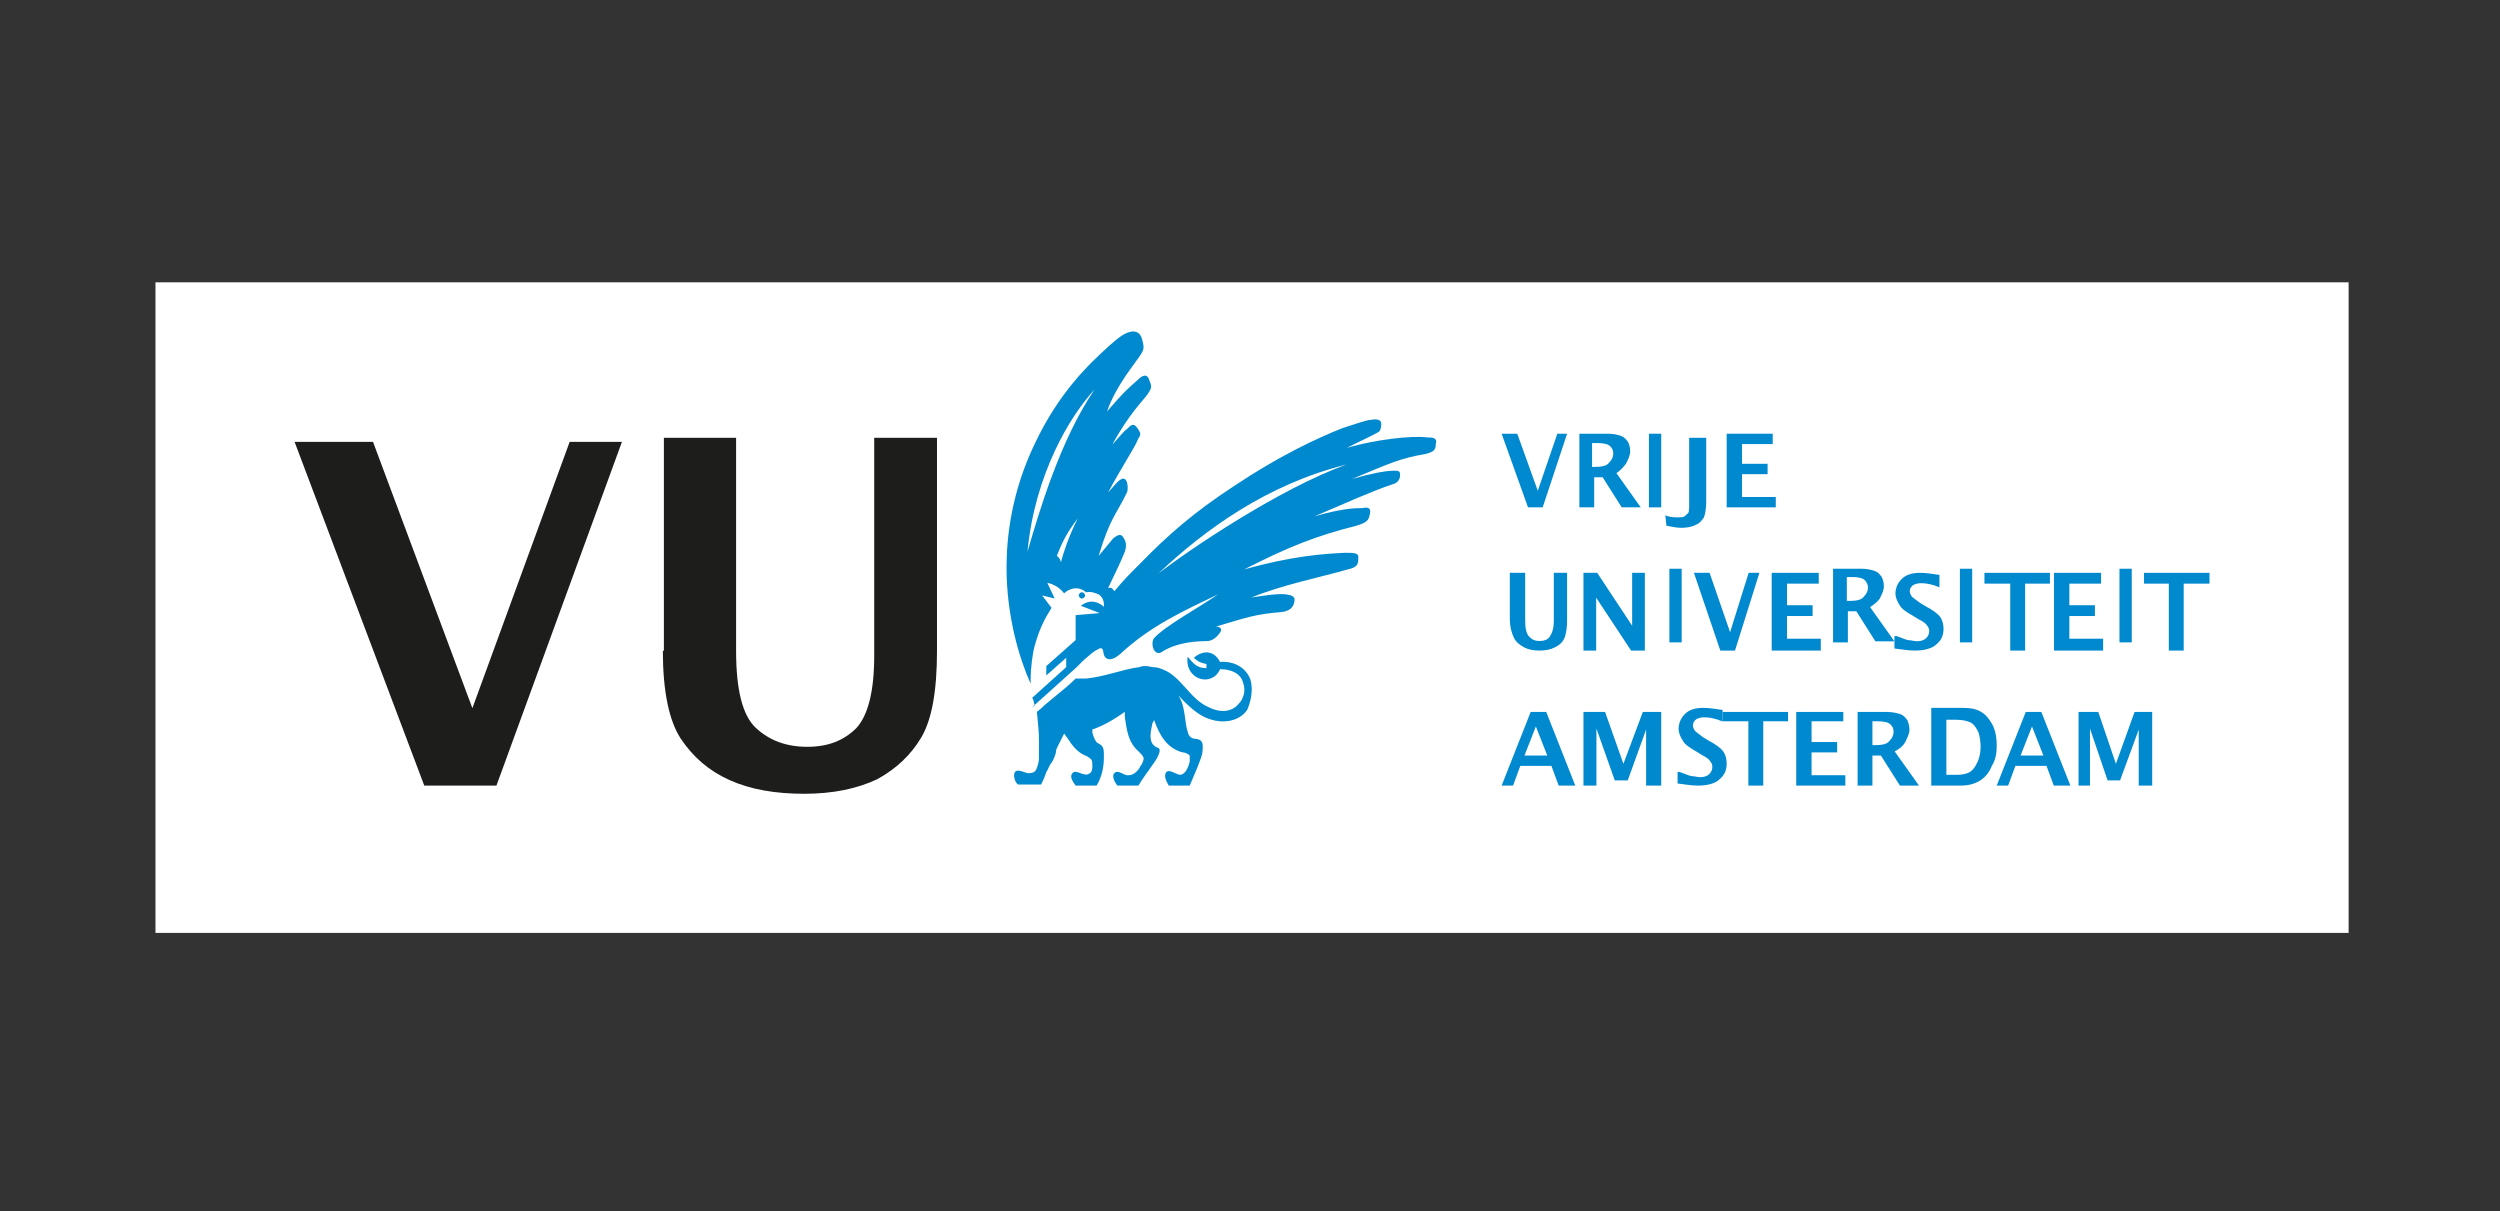
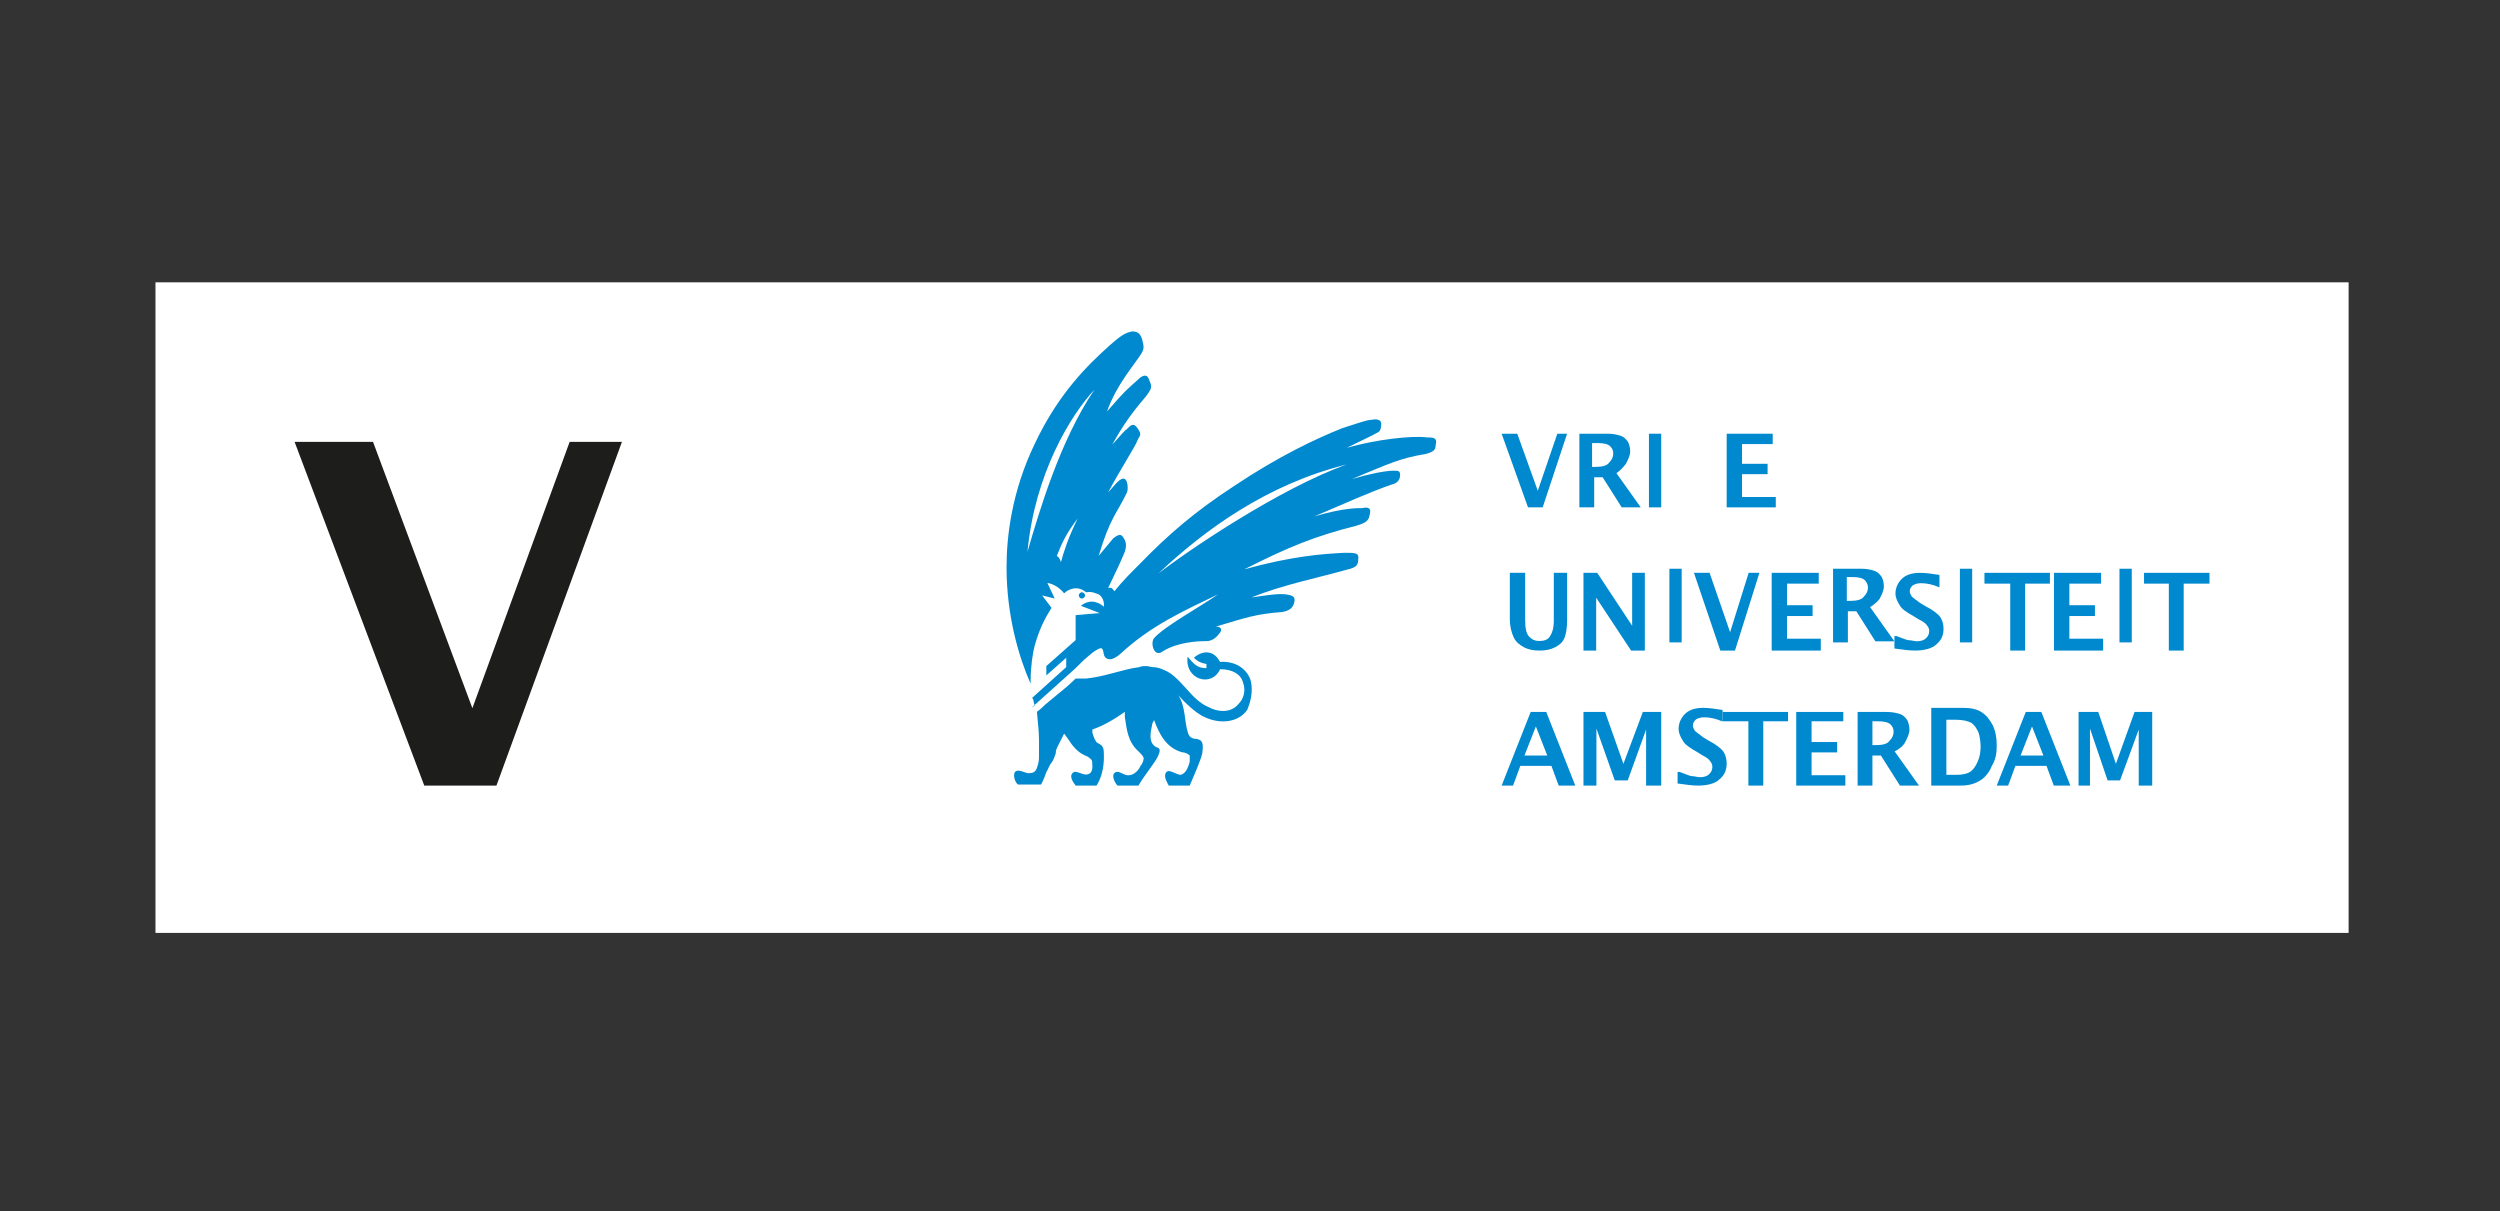
<svg xmlns="http://www.w3.org/2000/svg" width="611px" height="296px" viewBox="0 0 611 296" version="1.1">
  <rect x="0" y="0" width="611" height="296" fill="#333333" stroke="none" />
  <title>Group 3</title>
  <g id="Page-1" stroke="none" stroke-width="1" fill="none" fill-rule="evenodd">
    <g id="Group-3">
      <rect id="Rectangle" x="0" y="0" width="611" height="296" />
      <g id="logo_vu" transform="translate(38, 69)" fill-rule="nonzero">
        <rect id="Rectangle" fill="#FFFFFF" x="0" y="0" width="536" height="159" />
        <polygon id="Path" fill="#1D1D1B" points="65.693 123 34 39 53.169 39 77.45 104.081 101.22 39 114 39 83.329 123" />
-         <path d="M124,90.047 C124,99.997 125.534,107.141 128.347,111.478 C131.416,116.07 135.252,119.387 140.366,121.683 C145.481,123.979 151.618,125 158.523,125 C165.683,125 171.565,123.724 176.424,121.428 C181.027,118.877 184.607,115.56 187.164,111.223 C189.721,106.886 191,99.997 191,90.047 L191,38 L175.656,38 L175.656,91.323 C175.656,99.997 174.122,105.865 171.309,108.927 C168.24,111.988 164.405,113.519 159.29,113.519 C154.176,113.519 150.084,111.988 146.76,108.927 C143.435,105.865 141.901,99.487 141.901,90.047 L141.901,38 L124.256,38 L124.256,90.047 L124,90.047 Z" id="Path" fill="#1D1D1B" />
        <path d="M310.838,37.908 C312.117,37.908 313.396,37.908 312.884,39.686 C312.884,40.957 312.373,41.465 310.326,41.973 C304.187,42.989 301.629,44.259 292.419,48.069 C296.768,46.799 300.605,46.037 302.652,46.037 C303.675,46.037 304.187,46.037 304.187,47.053 C304.187,48.323 303.419,49.085 302.396,49.339 C297.024,51.117 289.861,54.419 283.21,57.213 C290.117,55.181 293.442,55.181 294.977,55.181 C296.001,54.927 297.28,54.927 296.768,56.705 C296.512,58.229 296.001,58.737 293.442,59.499 C283.466,62.039 277.07,64.579 266.07,70.167 C277.838,66.865 285.512,66.357 290.629,66.103 C293.187,66.103 294.21,66.103 293.954,67.627 C293.954,68.897 293.698,69.659 291.396,70.167 C284.233,72.199 275.28,73.977 267.861,77.025 C271.187,76.517 274.512,76.009 276.303,76.263 C277.838,76.517 278.605,76.771 278.349,78.041 C278.094,79.565 277.07,80.327 275.28,80.581 C268.884,81.089 266.838,81.851 259.163,84.137 C260.698,84.137 260.698,85.153 259.931,85.915 C259.163,86.931 258.14,87.693 256.861,87.693 C254.558,87.693 249.698,87.947 246.117,90.233 C244.07,91.757 243.047,88.201 244.07,86.931 C246.884,83.883 255.326,79.311 259.675,76.263 C251.233,80.327 243.303,83.883 235.884,90.741 C233.326,93.027 232.047,92.011 231.791,90.995 C231.535,89.725 231.535,88.963 230.256,89.725 C229.233,90.233 228.721,90.741 226.93,92.265 L226.93,92.265 L224.884,94.297 L224.884,94.297 L214.14,103.95 L214.14,101.664 L222.582,94.043 L222.582,91.757 L217.721,96.076 L217.721,93.789 L224.884,87.439 L224.884,81.343 L230.768,80.835 L226.163,79.057 C228.721,77.025 231.023,78.549 231.791,79.311 C231.791,79.057 232.047,77.279 230.512,76.263 C229.744,76.009 228.977,75.501 227.442,75.755 C225.395,73.977 223.093,74.993 222.07,76.009 C220.279,73.723 217.977,73.469 217.977,73.469 L219.768,77.279 L216.698,76.517 L219,79.565 C217.721,81.597 216.186,84.137 214.907,88.709 C214.395,90.487 213.884,94.043 213.884,97.346 C213.884,97.6 213.884,97.854 213.884,98.108 C211.07,91.757 208,81.597 208,69.659 C208,62.039 209.279,51.117 214.907,39.432 C220.791,26.986 227.954,20.128 233.326,15.302 C235.884,13.016 237.163,12.254 238.698,12 C239.721,12 240.489,12.254 241,13.524 C241.768,16.064 241.512,16.318 241,17.334 C239.465,19.874 234.861,24.954 232.558,31.558 C237.419,25.97 237.163,26.478 240.233,23.684 C241,22.922 242.279,22.16 242.791,23.684 C243.558,25.462 243.558,25.716 242.535,27.24 C241.768,28.51 237.93,32.066 233.837,39.686 C235.884,37.4 236.907,36.13 237.419,35.876 C238.186,35.114 238.954,34.098 239.977,35.622 C241.256,37.4 240.489,37.4 239.977,38.67 C239.721,39.686 235.628,46.037 232.814,51.371 C234.861,49.085 235.116,48.577 236.14,48.069 C236.651,47.815 237.163,48.069 237.419,48.831 C237.675,49.593 237.675,50.863 237.419,51.371 C234.861,56.705 233.326,57.467 230.512,66.865 C232.814,64.071 233.07,63.817 234.093,62.547 C234.861,62.039 235.884,61.023 236.651,62.547 C237.163,63.309 237.419,64.325 236.907,65.849 C235.628,68.897 235.372,69.405 232.814,74.739 C233.582,74.485 233.837,74.739 234.349,75.501 C236.396,72.961 238.698,70.675 240.489,68.897 C247.396,61.785 253.791,56.197 263.512,49.847 C274.512,42.481 283.721,38.162 290.117,35.622 C293.442,34.606 296.001,33.59 297.28,33.59 C298.559,33.336 299.582,33.59 299.582,34.606 C299.582,35.622 299.326,36.384 298.815,36.638 C297.024,37.654 295.745,38.162 291.14,40.449 C298.303,38.416 307.001,37.4 310.838,37.908 M221.302,68.389 C221.814,66.357 223.093,62.293 225.395,57.721 C222.837,61.023 221.558,63.563 220.279,66.865 C220.791,67.119 221.047,67.627 221.302,68.389 M213.116,65.849 C215.93,56.197 221.047,38.67 229.489,26.224 C223.605,32.574 214.907,46.799 213.116,65.849 M245.093,71.183 C252.256,65.595 274.768,50.355 291.14,44.513 C271.698,49.339 256.349,60.515 245.093,71.183 M267.605,97.092 C266.582,94.297 263.768,92.519 260.186,92.773 C258.14,88.963 254.814,90.741 253.791,91.757 C254.814,92.773 255.582,93.027 256.861,93.281 L256.861,94.297 C254.558,94.297 253.791,93.281 252.256,91.503 C251.489,97.092 258.14,99.124 260.186,94.551 C263.256,94.551 265.303,95.822 265.814,97.854 C266.582,99.886 265.814,101.918 264.791,102.934 C263,105.22 259.931,105.22 257.117,103.696 C255.326,102.934 253.535,101.156 252,99.378 C249.698,96.838 248.419,95.568 246.628,94.805 C245.605,94.297 244.582,94.043 243.814,94.043 C243.303,94.043 242.791,93.789 242.024,93.789 C241.512,93.789 241,93.789 240.489,94.043 C236.396,94.551 232.303,96.33 227.442,96.838 L224.884,96.838 C223.349,98.362 221.814,99.632 220.535,100.648 L217.465,103.188 C217.465,103.188 217.465,103.188 217.465,103.188 C216.186,104.458 215.419,104.966 215.419,104.966 C215.674,108.014 215.93,109.538 215.93,112.078 C215.93,114.11 215.93,115.38 215.93,116.142 C215.93,117.158 215.674,117.92 215.419,118.682 C215.163,119.444 214.651,119.952 213.628,119.952 C212.861,120.206 210.814,118.682 210.047,119.698 C209.535,120.46 210.047,122.238 210.814,122.746 L216.442,122.746 C217.209,121.222 217.465,120.46 217.721,119.698 C218.233,118.936 218.488,117.92 219,117.412 C219.512,116.65 219.768,115.888 220.023,115.126 C220.023,114.364 220.279,113.856 220.535,113.348 C221.047,112.332 221.558,111.316 221.814,110.808 C221.814,110.554 222.07,110.554 222.07,110.3 C222.326,110.554 222.582,111.062 222.837,111.316 C224.116,113.348 225.395,114.872 227.186,115.634 C227.954,115.888 228.465,116.396 228.721,116.65 C228.977,116.904 228.977,117.666 228.977,118.428 C228.977,119.19 228.721,119.952 227.954,120.206 C226.675,120.714 224.884,118.936 224.116,119.952 C223.349,120.714 224.116,121.984 224.884,123 L230,123 C231.279,120.968 231.791,118.428 231.791,116.142 C231.791,113.856 231.791,113.348 230.256,112.586 C229.744,112.332 229.233,111.062 228.977,110.046 C228.977,109.792 228.977,109.792 228.977,109.284 C231.279,108.522 234.093,106.998 236.907,104.966 C236.907,105.22 236.907,105.728 236.907,106.236 C237.419,109.538 237.675,112.332 240.233,114.618 C241,115.38 241.512,115.888 241.512,116.396 C241.512,116.65 241.256,117.666 240.744,118.174 C240.233,119.444 238.954,120.46 237.93,120.46 C236.651,120.714 235.372,118.936 234.349,119.952 C233.582,120.714 234.605,122.492 235.116,123 L240.233,123 C242.024,119.952 244.326,117.412 245.093,115.634 C245.605,114.364 245.605,113.856 244.582,113.602 C242.791,112.586 243.047,110.554 243.558,108.268 C243.558,107.76 243.814,107.506 244.07,106.998 C245.349,110.554 247.14,113.856 250.977,114.872 C251.745,114.872 252.512,115.38 252.768,115.634 C252.768,115.888 252.768,116.65 252.768,117.158 C252.512,118.174 252,119.698 250.977,120.206 C249.954,120.968 247.651,118.428 246.884,119.952 C246.372,120.968 247.396,122.492 247.651,123 L252.768,123 C254.047,119.952 255.326,117.158 255.838,115.126 C256.093,112.84 256.093,111.824 254.303,111.57 C253.279,111.57 252.512,111.062 252.256,109.792 C251.489,107.506 251.745,103.442 249.954,100.902 C252,103.188 254.047,104.966 255.838,105.982 C260.186,108.268 264.791,107.506 266.838,104.458 C268.117,101.41 268.117,98.87 267.605,97.092 M225.651,76.517 C225.651,76.771 225.907,77.279 226.419,77.279 C226.675,77.279 227.186,77.025 227.186,76.517 C227.186,76.263 226.93,75.755 226.419,75.755 C225.907,75.755 225.651,76.263 225.651,76.517 M214.14,101.664 L214.14,103.95 L214.907,103.442 C214.651,102.934 214.651,102.172 214.395,101.664 L214.14,101.664 Z" id="Shape" fill="#0089CF" />
        <polygon id="Path" fill="#0089CF" points="470 123 470 105 474.817 105 479.127 117.676 483.69 105 488 105 488 123 484.704 123 484.704 109.31 480.141 121.732 477.099 121.732 472.789 109.056 472.789 123" />
        <path d="M461.408,115.648 L455.831,115.648 L458.62,108.549 L461.408,115.648 Z M468,123 L460.901,105 L457.099,105 L450,123 L452.789,123 L454.563,118.183 L462.169,118.183 L463.944,123 L468,123 Z" id="Shape" fill="#0089CF" />
        <path d="M446.062,113.5 C446.062,114.819 445.815,116.139 445.323,117.194 C444.831,118.25 444.338,119.042 443.6,119.569 C442.862,120.097 441.631,120.361 440.4,120.361 L437.692,120.361 L437.692,106.903 L439.908,106.903 C441.631,106.903 442.862,107.167 443.846,107.694 C444.585,108.222 445.077,109.014 445.569,110.069 C445.815,110.861 446.062,112.181 446.062,113.5 M450,113.236 C450,111.389 449.754,109.806 449.015,108.222 C448.277,106.903 447.538,105.847 446.308,105.056 C445.077,104.264 443.6,104 441.631,104 L434,104 L434,123 L441.138,123 C443.354,123 444.831,122.472 446.062,121.681 C447.292,120.889 448.277,119.569 448.769,118.25 C449.754,116.667 450,115.083 450,113.236" id="Shape" fill="#0089CF" />
        <path d="M424.793,109.817 C424.793,110.577 424.534,111.338 423.759,112.099 C423.241,112.859 421.948,113.113 420.397,113.113 L419.621,113.113 L419.621,107.282 L420.914,107.282 C422.466,107.282 423.5,107.535 424.017,108.042 C424.534,108.549 424.793,109.056 424.793,109.817 M427.638,112.352 C428.155,111.338 428.672,110.324 428.672,109.31 C428.672,108.549 428.414,107.535 428.155,107.028 C427.638,106.268 427.121,105.761 426.345,105.507 C425.569,105.254 424.534,105 422.983,105 L416,105 L416,123 L419.621,123 L419.621,115.648 L421.69,115.648 L426.345,123 L431,123 L425.052,114.634 C426.086,114.127 427.121,113.366 427.638,112.352" id="Shape" fill="#0089CF" />
        <polygon id="Path" fill="#0089CF" points="401 123 401 105 412.5 105 412.5 107.282 404.75 107.282 404.75 112.352 411 112.352 411 114.887 404.75 114.887 404.75 120.465 413 120.465 413 123" />
        <polygon id="Path" fill="#0089CF" points="389.303 123 389.303 107.282 383 107.282 383 105 399 105 399 107.282 392.939 107.282 392.939 123" />
        <path d="M372.5,119.662 C374,120.176 375,120.689 375.5,120.689 C376.25,120.689 376.75,120.946 377.5,120.946 C378.5,120.946 379.25,120.689 379.75,120.176 C380.25,119.662 380.5,119.149 380.5,118.378 C380.5,117.865 380.25,117.351 380,117.095 C379.75,116.581 379,116.068 378,115.554 L376.75,114.784 C375,113.757 373.75,112.986 373.25,111.959 C372.75,111.189 372.25,110.162 372.25,109.135 C372.25,107.851 372.75,106.568 373.75,105.541 C374.75,104.514 376.25,104 378.25,104 C379.75,104 381.25,104.257 383,104.514 L383,107.338 C381.25,106.568 379.75,106.311 378.5,106.311 C377.5,106.311 377,106.568 376.5,106.824 C376,107.338 375.75,107.595 375.75,108.365 C375.75,108.878 376,109.135 376.25,109.649 C376.5,109.905 377.25,110.419 378.25,111.189 L379.5,111.959 C381.5,112.986 382.75,114.014 383.25,114.784 C383.75,115.554 384,116.581 384,117.608 C384,119.149 383.5,120.432 382.25,121.459 C381.25,122.486 379.25,123 377,123 C375.5,123 374,122.743 372,122.486 L372,119.662 L372.5,119.662 Z" id="Path" fill="#0089CF" />
        <polygon id="Path" fill="#0089CF" points="349 123 349 105 354.278 105 358.764 117.676 363.514 105 368 105 368 123 364.306 123 364.306 109.31 359.819 121.732 356.653 121.732 352.167 109.056 352.167 123" />
        <path d="M340.155,115.648 L334.577,115.648 L337.366,108.549 L340.155,115.648 Z M347,123 L339.901,105 L336.099,105 L329,123 L331.789,123 L333.563,118.183 L341.169,118.183 L342.944,123 L347,123 Z" id="Shape" fill="#0089CF" />
        <rect id="Rectangle" fill="#0089CF" x="480" y="70" width="3" height="18" />
        <polygon id="Path" fill="#0089CF" points="464 90 464 71 475.5 71 475.5 73.639 467.75 73.639 467.75 78.917 474 78.917 474 81.556 467.75 81.556 467.75 87.097 476 87.097 476 90" />
        <polygon id="Path" fill="#0089CF" points="453.303 90 453.303 73.639 447 73.639 447 71 463 71 463 73.639 456.939 73.639 456.939 90" />
        <rect id="Rectangle" fill="#0089CF" x="441" y="70" width="3" height="18" />
        <path d="M425.5,86.453 C427,86.96 428,87.467 428.5,87.467 C429.25,87.467 429.75,87.72 430.5,87.72 C431.5,87.72 432.25,87.467 432.75,86.96 C433.25,86.453 433.5,85.947 433.5,85.187 C433.5,84.68 433.25,84.173 433,83.92 C432.75,83.413 432,82.907 431,82.4 L429.75,81.64 C428,80.627 426.75,79.867 426.25,78.853 C425.75,78.093 425.25,77.08 425.25,76.067 C425.25,74.8 425.75,73.533 426.75,72.52 C427.75,71.507 429.25,71 431.25,71 C432.75,71 434.25,71.253 436,71.507 L436,74.547 C434.25,73.787 432.75,73.533 431.5,73.533 C430.5,73.533 430,73.787 429.5,74.04 C429,74.547 428.75,74.8 428.75,75.56 C428.75,76.067 429,76.32 429.25,76.827 C429.5,77.08 430.25,77.587 431.25,78.347 L432.5,79.107 C434.5,80.12 435.75,81.133 436.25,81.893 C436.75,82.653 437,83.667 437,84.68 C437,86.2 436.5,87.467 435.25,88.48 C434.25,89.493 432.25,90 430,90 C428.5,90 427,89.747 425,89.493 L425,86.453 L425.5,86.453 Z" id="Path" fill="#0089CF" />
        <path d="M418.534,74.563 C418.534,75.324 418.276,76.085 417.5,76.845 C416.983,77.606 415.69,77.859 414.138,77.859 L413.362,77.859 L413.362,72.028 L414.655,72.028 C416.207,72.028 417.241,72.282 417.759,72.789 C418.276,73.296 418.534,74.056 418.534,74.563 M421.379,77.352 C421.897,76.338 422.414,75.324 422.414,74.31 C422.414,73.296 422.155,72.535 421.897,72.028 C421.379,71.268 420.862,70.761 420.086,70.507 C419.31,70.254 418.276,70 416.983,70 L410,70 L410,88 L413.621,88 L413.621,80.394 L415.69,80.394 L420.345,87.746 L425,87.746 L419.052,79.38 C419.828,78.873 420.862,78.113 421.379,77.352" id="Shape" fill="#0089CF" />
        <polygon id="Path" fill="#0089CF" points="395 90 395 71 406.5 71 406.5 73.639 398.75 73.639 398.75 78.917 405 78.917 405 81.556 398.75 81.556 398.75 87.097 407 87.097 407 90" />
        <polygon id="Path" fill="#0089CF" points="382.448 90 376 71 379.821 71 384.836 85.514 389.373 71 392 71 386.03 90" />
        <rect id="Rectangle" fill="#0089CF" x="370" y="70" width="3" height="18" />
        <polygon id="Path" fill="#0089CF" points="349 90 349 71 352.362 71 360.897 83.931 360.897 71 364 71 364 90 360.638 90 352.103 77.069 352.103 90" />
        <path d="M331,71 L334.75,71 L334.75,82.452 C334.75,84.534 335,85.836 335.75,86.616 C336.5,87.397 337.25,87.658 338.25,87.658 C339.25,87.658 340.25,87.397 340.75,86.616 C341.25,85.836 341.75,84.795 341.75,82.712 L341.75,71 L345,71 L345,82.452 C345,84.534 344.75,86.096 344.25,87.137 C343.75,88.178 343,88.699 342,89.219 C341,89.74 339.75,90 338.25,90 C336.75,90 335.5,89.74 334.5,89.219 C333.5,88.699 332.5,87.918 332,86.877 C331.5,85.836 331,84.274 331,82.192 L331,71 Z" id="Path" fill="#0089CF" />
        <polygon id="Path" fill="#0089CF" points="384 55 384 37 395.25 37 395.25 39.535 387.75 39.535 387.75 44.352 394 44.352 394 46.887 387.75 46.887 387.75 52.465 396 52.465 396 55" />
-         <path d="M369,56.93 C370.111,57.442 371.222,57.442 372.333,57.442 C372.889,57.442 373.167,57.442 373.722,57.186 C374,56.93 374.278,56.674 374.556,56.419 C374.833,56.163 374.833,55.395 374.833,54.116 L374.833,38 L379,38 L379,53.605 C379,55.395 378.722,56.674 378.444,57.442 C377.889,58.209 377.333,58.977 376.5,59.233 C375.667,59.744 374.278,60 372.889,60 C371.778,60 370.667,59.744 369.278,59.488 L369,56.93 Z" id="Path" fill="#0089CF" />
        <rect id="Rectangle" fill="#0089CF" x="365" y="37" width="3" height="18" />
        <path d="M356.276,41.817 C356.276,42.577 356.017,43.338 355.241,44.099 C354.724,44.859 353.431,45.113 351.879,45.113 L351.103,45.113 L351.103,39.282 L352.397,39.282 C353.948,39.282 354.983,39.535 355.5,40.042 C356.017,40.549 356.276,41.056 356.276,41.817 M359.379,44.352 C359.897,43.338 360.414,42.324 360.414,41.31 C360.414,40.296 360.155,39.535 359.897,39.028 C359.379,38.268 358.862,37.761 358.086,37.507 C357.31,37.254 356.276,37 354.983,37 L348,37 L348,55 L351.621,55 L351.621,47.648 L353.69,47.648 L358.345,55 L363,55 L357.052,46.634 C357.828,46.127 358.603,45.366 359.379,44.352" id="Shape" fill="#0089CF" />
        <polygon id="Path" fill="#0089CF" points="335.448 55 329 37 332.821 37 337.836 50.944 342.612 37 345 37 339.03 55" />
        <polygon id="Path" fill="#0089CF" points="495.697 90 495.697 73.639 502 73.639 502 71 486 71 486 73.639 492.061 73.639 492.061 90" />
      </g>
    </g>
  </g>
</svg>